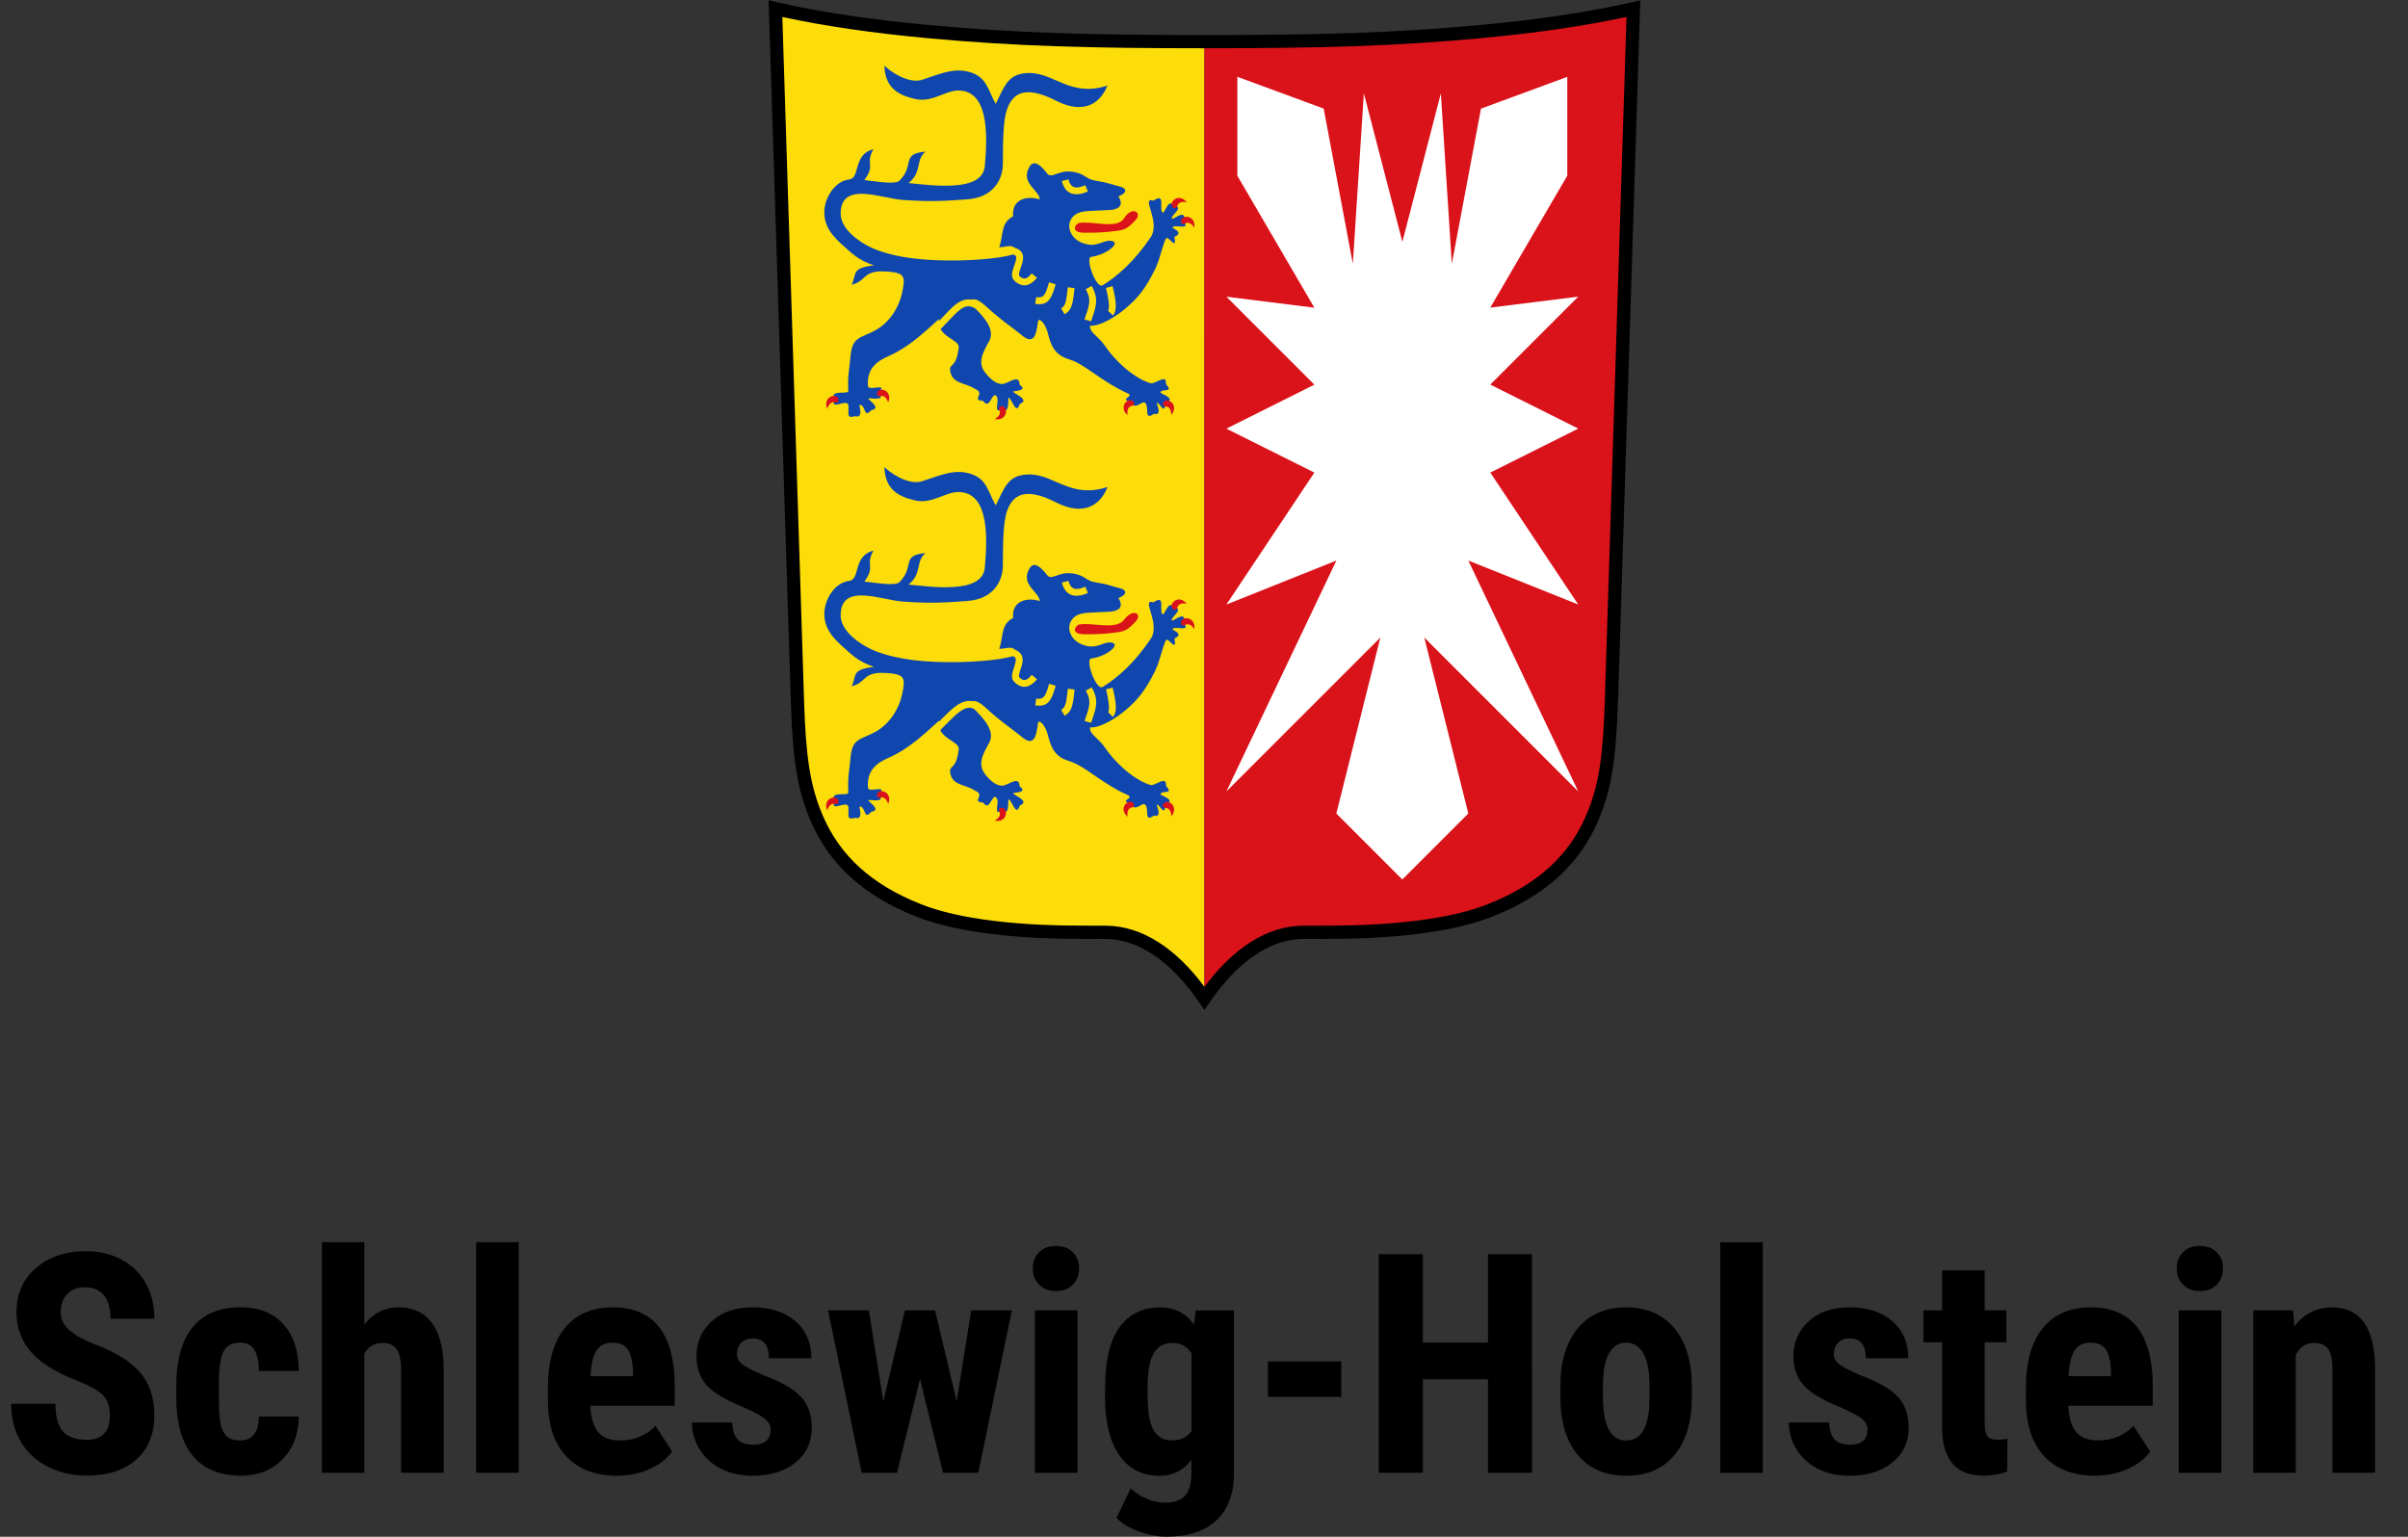
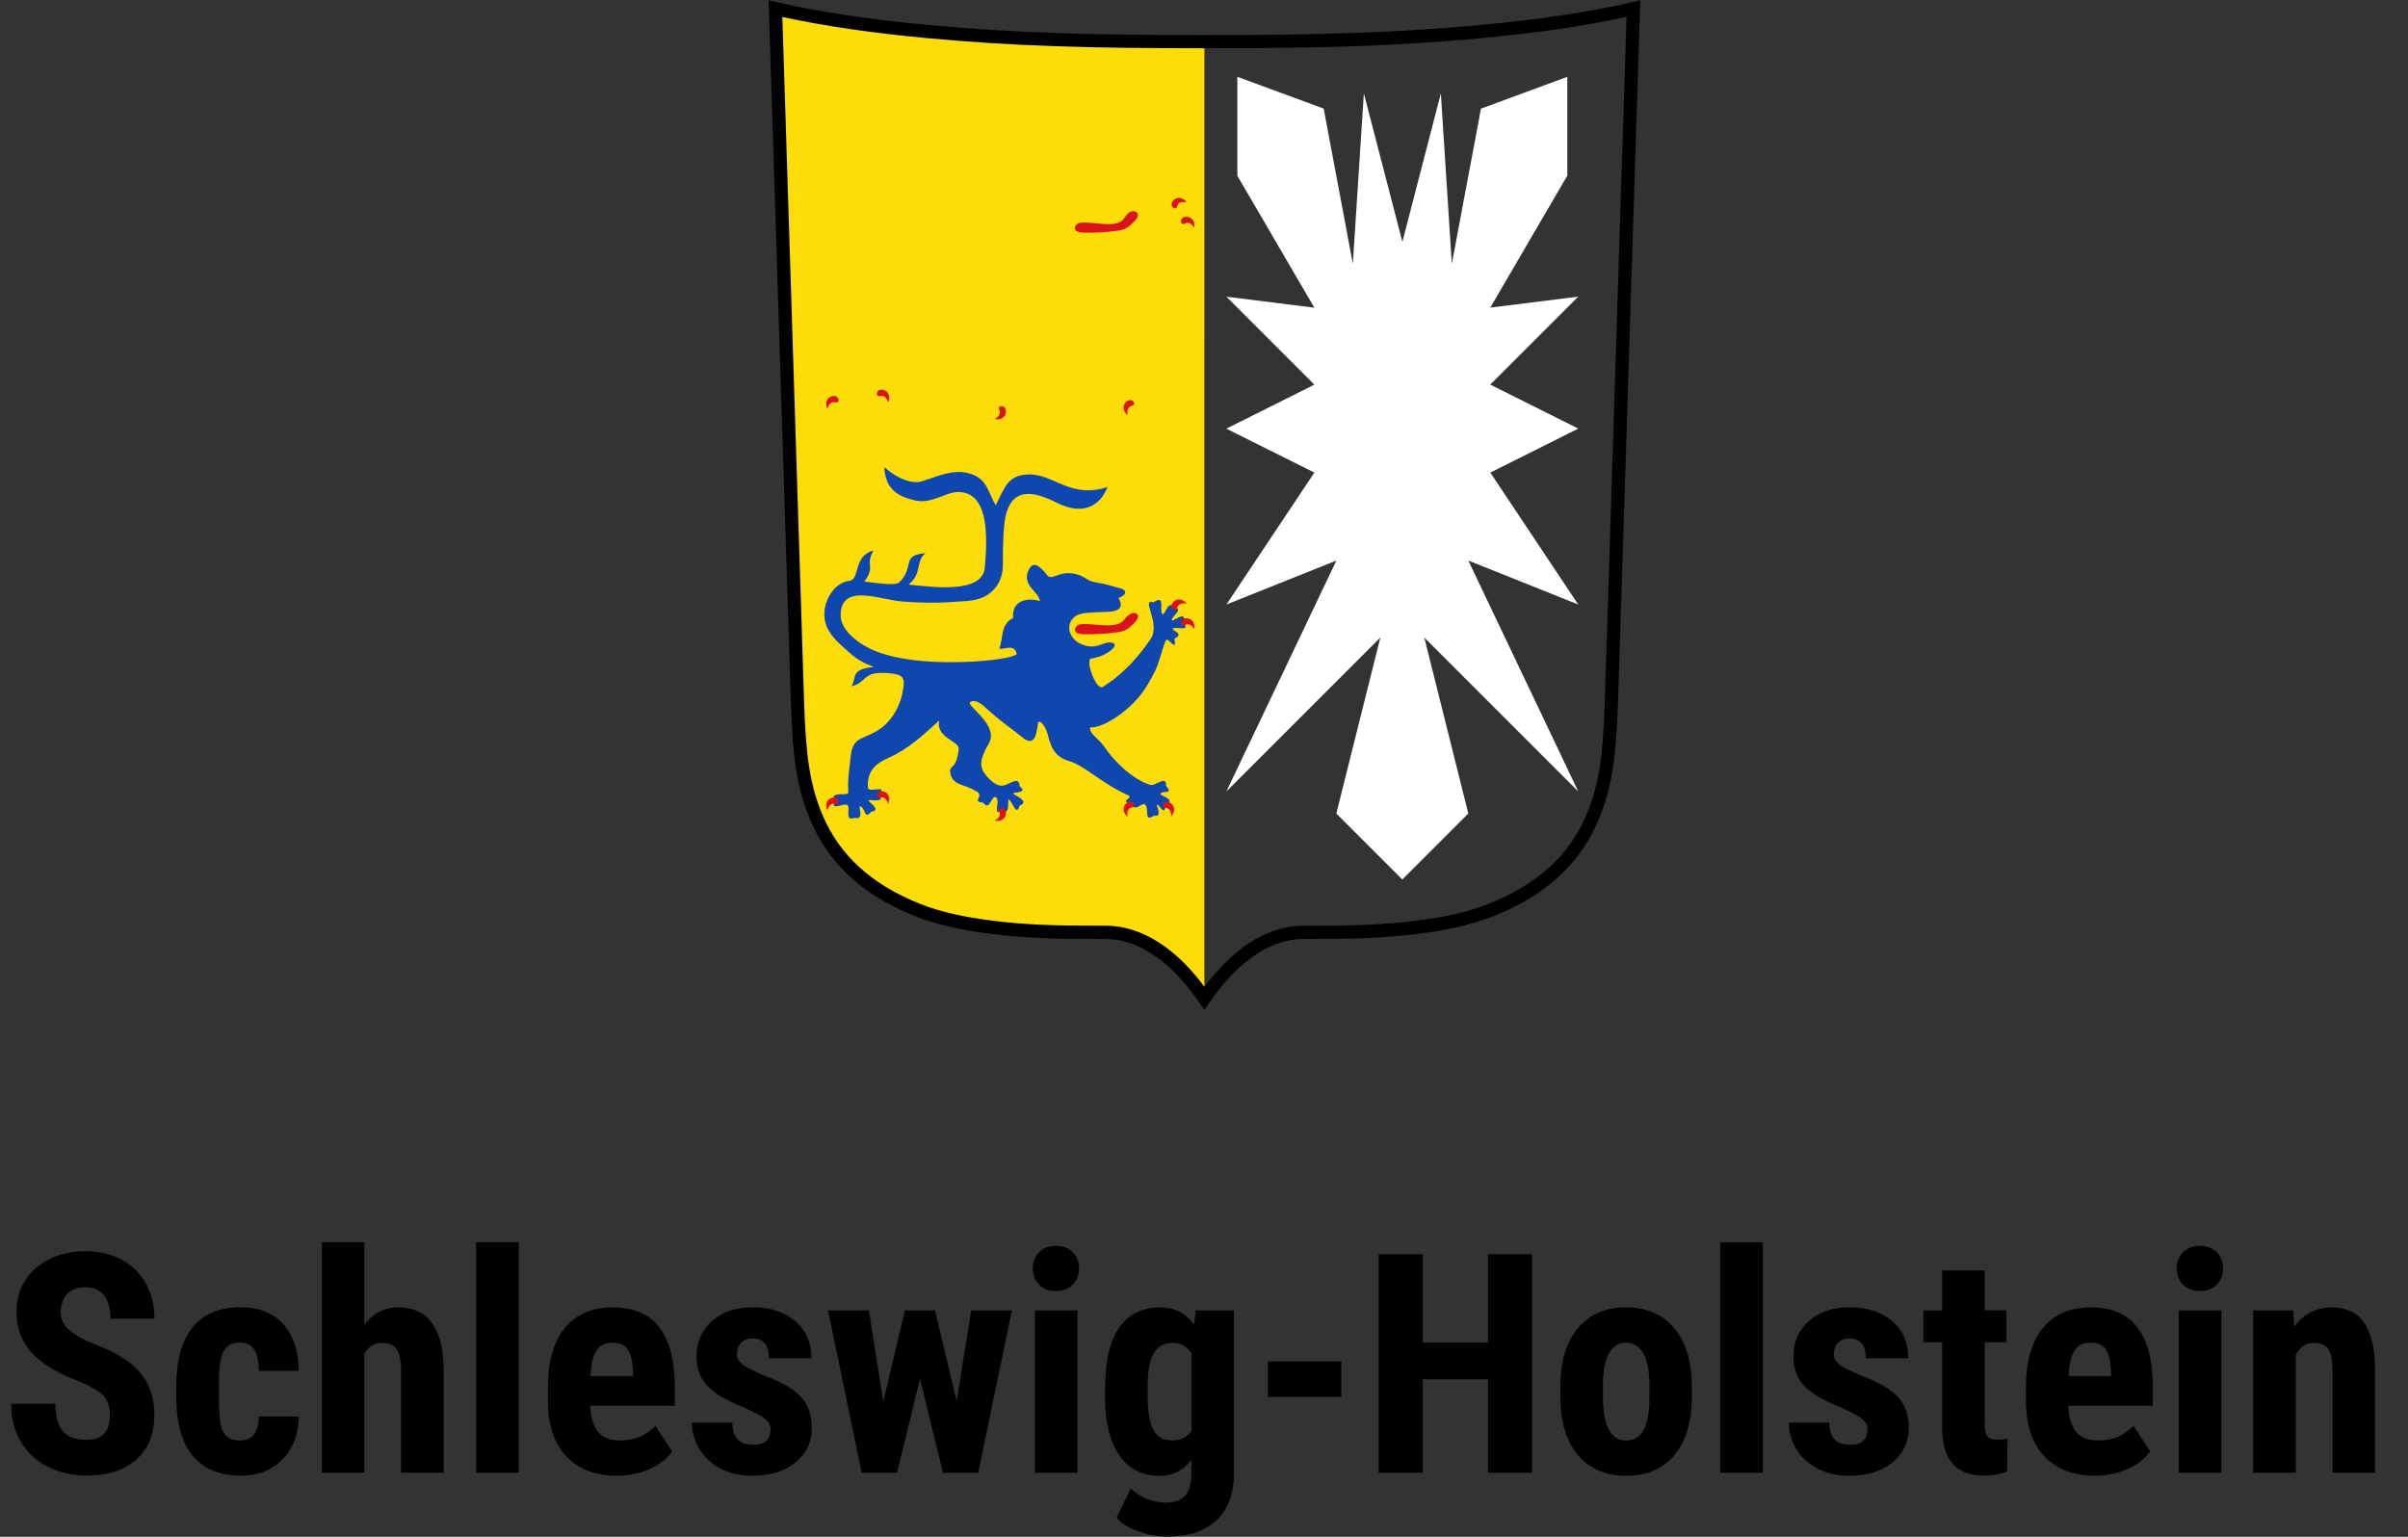
<svg xmlns="http://www.w3.org/2000/svg" width="47" height="30">
  <rect width="100%" height="100%" fill="#333333" stroke="none" />
  <g fill="none" fill-rule="evenodd">
    <path d="M23.508.891c-1.717 0-5.561 0-8.372-.644l.429 13.523c.048 1.517.168 3.209 2.361 4.079 1.167.463 3.005.429 3.649.429.644 0 1.491.644 1.932 1.288" fill="#FCDD09" fill-rule="nonzero" />
-     <path d="M23.509.891c1.717 0 5.561 0 8.372-.644l-.43 13.524c-.048 1.517-.168 3.209-2.361 4.079-1.167.463-3.005.429-3.649.429-.644 0-1.491.644-1.932 1.288" fill="#DA121A" fill-rule="nonzero" />
    <path d="M28.915.745c-1.708.158-3.187.197-5.407.197-2.219 0-3.699-.039-5.407-.197C17.047.647 16.098.511 15.27.331l.424 13.357c.034 1.064.113 1.647.366 2.235.329.766.931 1.338 1.914 1.728.376.149.85.255 1.401.323.648.08 1.221.099 2.064.097l.138-0c.723 0 1.389.46 1.932 1.194.544-.734 1.21-1.194 1.932-1.194h.138c.843.002 1.415-.017 2.063-.097.551-.068 1.024-.174 1.401-.324.983-.39 1.585-.962 1.914-1.728.253-.588.333-1.171.366-2.235l.424-13.357c-.829.18-1.777.316-2.831.414h-0zm2.664 12.952c-.035 1.095-.117 1.702-.387 2.329-.357.83-1.01 1.45-2.056 1.865-.4.158-.892.269-1.464.34-.662.082-1.244.101-2.096.099l-.136-0c-.667 0-1.307.474-1.826 1.232l-.106.155-.106-.155c-.519-.758-1.159-1.232-1.826-1.232h-.137c-.853.002-1.434-.017-2.096-.099-.571-.071-1.064-.181-1.464-.339-1.046-.415-1.699-1.035-2.056-1.865-.27-.627-.352-1.234-.387-2.329L15.002.006l.163.037c.853.196 1.847.342 2.96.445 1.698.157 3.171.196 5.383.196 2.212 0 3.685-.039 5.384-.196 1.113-.103 2.106-.249 2.96-.445l.163-.037-.434 13.691z" fill="#000" fill-rule="nonzero" />
    <g fill-rule="nonzero">
      <path fill="#FFF" d="M26.62 1.822l-.215 3.327-.569-3.029-1.685-.621v1.932l1.503 2.576-1.717-.215 1.717 1.717-1.717.859 1.717.858-1.717 2.576 2.147-.859-2.147 4.508 3.005-3.005-.859 3.435 1.288 1.288 1.288-1.288-.859-3.435 3.005 3.005-2.146-4.508 2.146.859-1.717-2.576 1.717-.859-1.717-.859 1.717-1.717-1.717.214 1.503-2.576V1.5l-1.685.621-.569 3.029-.214-3.327-.751 2.898z" />
      <path d="M21.619 9.506c-.718.239-1.041-.249-1.534-.244-.419.005-.475.259-.65.603-.163-.278-.168-.556-.579-.638-.291-.057-.575.08-.851.165-.19.071-.501-.051-.744-.272.018.421.248.569.603.65.329.075.593-.171.85-.165.554.012.573.769.508 1.476-.047.519-1.026.376-1.489.331.272-.213.13-.45.331-.614-.491.044-.198.255-.508.567-.084.084-.504.005-.685-.012.227-.307.009-.307.177-.603-.404.099-.253.566-.473.59-.273.03-.469.344-.484.603-.018.31.156.506.401.72.121.105.257.253.567.355-.458.055-.329.169-.437.378.289-.066.214-.274.626-.26.337.012.406.066.39.237-.046.473-.304.776-.543.909-.309.172-.464.116-.496.532-.016.209-.058.347-.041.655.005.088-.386-.045-.266.172-.081.182.13.057.218.065.136.012-.063.346.171.26.207.053.052-.246.112-.224.114.042.066.271.213.106.239-.041-.136-.237-.041-.23.166.012.288.027.195-.118.174-.196-.21-.008-.219-.124-.024-.335.164-.478.408-.585.383-.168.683-.452.98-.723-.058.353.403.392.384.557-.048.426-.195.295-.165.466.042.25.294.217.48.342.225.09-.088.22.162.235.129.192.171-.184.255-.099.083.085-.075.348.103.269.2.107.092-.305.157-.222.087.112.131.307.201.108.238-.092-.218-.233-.115-.244.111-.013.244-.035.11-.129-.002-.197-.173-.061-.292-.022-.132.043-.271-.076-.376-.208-.156-.196-.058-.383.071-.614.2-.358-.465-.742-.366-.803.09-.055.195.016.307.118.316.288.451.364.673.543.271.239.307.007.343-.248.011-.081.135.019.19.225.052.196.106.425.412.514.314.091.625.432 1.164.673.102.06-.192.106.04.154.101.21.233-.07.299.042.058.098-.035.33.156.197.192.044.021-.231.066-.215.053.018.15.233.156.018.252-.129-.136-.187-.089-.235.059-.061.251.022.104-.149.012-.223-.209.016-.313-.019-.374-.123-.728-.501-.874-.721-.133-.198-.313-.267-.295-.401.205.013.508-.182.685-.33.248-.208.398-.395.59-.786.102-.207.175-.622.23-.596.078.036.183.221.142-.023.222-.102-.102-.17-.028-.197.107-.038.319.068.217-.104.049-.297-.255.021-.242-.065.012-.082.25-.21.03-.255-.11-.138-.174.217-.219.137-.056-.099.069-.378-.17-.222-.256-.084.153.412-.055.718-.327.48-.646.753-.933.933-.13.081-.35-.54-.225-.555.306-.036.619-.302.366-.313-.157-.007-.277.158-.567.03-.235-.103-.318-.393-.106-.543.122-.087.349-.066.673-.088.145-.011.286-.07.165-.266.183-.071.164-.162.018-.195-.157-.036-.206-.072-.466-.112-.207-.032-.203-.152-.484-.177-.253-.023-.373.148-.461.035-.109-.14-.251-.286-.343-.13-.188.321.197.461.201.638-.254-.081-.554-.002-.52.33-.248.126-.184.358-.272.602.126.009.302-.101.343.106-.153.101-.77.148-1.158.154-.579.008-1.136-.037-1.595-.213-.225-.086-.69-.36-.685-.709.008-.634.786-.29 1.217-.26.586.041.843.017 1.252-.012.531-.037.695-.408.697-.685.003-.422.002-.85.083-1.074.102-.286.32-.49.957-.165.524.267.855.072 1.003-.3h0v0z" fill="#0F47AF" />
    </g>
-     <path d="M18.282 14.322l-.093-.095c.034-.033.279-.281.344-.34.122-.112.219-.175.318-.196.128-.027.25.019.371.143l-.095.093c-.092-.093-.169-.123-.248-.106-.071.015-.15.067-.256.164-.061.056-.304.302-.341.338zm3.305-.865l.129-.032c.077.306.088.486.006.57l-.095-.093c.033-.034.023-.192-.04-.445zm-.395.026l.117-.064c.115.208.108.339.025.581a1.428 1.428 0 0 0-.035.11l-.129-.034a1.525 1.525 0 0 1 .038-.119c.073-.21.077-.305-.015-.473zm-.349-.039l.132.018a3.303 3.303 0 0 0-.008.061l-.007.059c-.026.226-.06.318-.18.39l-.068-.114c.072-.043.094-.105.116-.291a31.962 31.962 0 0 1 .007-.059 3.431 3.431 0 0 1 .008-.064zm-.366-.095l.128.038a4.665 4.665 0 0 0-.011.038c-.08.277-.16.379-.388.344l.02-.132c.136.021.176-.03.239-.249a4.784 4.784 0 0 1 .011-.04zm-.761-.552l.024-.131c.119.022.191.076.213.161.016.061.006.119-.025.215a3.975 3.975 0 0 1-.007.02c-.036.111-.04.148-.021.165.079.073.141.066.237-.052l.103.084c-.143.175-.293.193-.43.065-.076-.07-.07-.137-.015-.304l.006-.02c.023-.073.03-.113.023-.141-.007-.029-.036-.05-.108-.063zm1.011-1.425l.129-.033c.042.166.137.198.326.114l.054.122c-.259.115-.445.052-.509-.203z" fill="#FCDD09" fill-rule="nonzero" />
    <path d="M16.146 15.819c-.062-.152.03-.251.133-.25.109 0 .115.147.029.126-.087-.022-.132.038-.162.125v-0zm1.19-.124c.062-.152-.03-.251-.133-.251-.109 0-.115.148-.029.126.087-.022.132.038.162.124zm5.975-3.413c.021-.164-.095-.234-.194-.207-.105.029-.072.172.005.129.079-.044.138.002.189.077v0zm-.148-.496c-.104-.128-.234-.094-.284-.004-.053.096.074.172.097.086.023-.087.097-.097.187-.083v0zm-3.749 4.235c.162.03.239-.081.218-.182-.023-.106-.168-.082-.129-.002.039.081-.011.137-.088.184zm2.594-.077c-.124-.109-.085-.238.008-.284.098-.048.169.081.082.1-.088.019-.101.093-.09.183l-0.0 0zm.855-.008c.103-.128.043-.249-.057-.278-.104-.031-.152.109-.064.113.09.004.116.074.12.165zm-1.798-3.745c.251-.046.72.117.876-.093.171-.232.365-.117.224.036-.148.16-.212.189-.36.21-.23.034-.437.039-.637.038-.292-.001-.174-.178-.103-.191v.001z" fill="#DA121A" fill-rule="nonzero" />
-     <path d="M21.619 1.669c-.718.239-1.041-.249-1.534-.244-.419.005-.475.259-.65.602-.163-.278-.168-.556-.579-.637-.291-.058-.575.079-.851.165-.19.07-.501-.051-.744-.272.018.421.248.569.603.65.329.075.593-.171.85-.166.554.012.573.769.508 1.476-.047.519-1.026.375-1.489.331.272-.213.13-.45.331-.614-.491.044-.198.255-.508.567-.084.084-.504.006-.685-.012.227-.307.009-.307.177-.602-.404.099-.253.566-.473.59-.273.03-.469.344-.484.602-.018.31.156.507.401.721.121.105.257.253.567.354-.458.054-.329.169-.437.378.289-.066.214-.274.626-.26.337.012.406.066.39.236-.046.473-.304.776-.543.909-.309.172-.464.117-.496.531-.016.209-.058.348-.041.655.005.088-.386-.045-.266.171-.081.182.13.057.218.065.136.012-.063.347.171.26.207.053.052-.247.112-.225.114.042.066.271.213.106.239-.041-.136-.237-.041-.23.166.012.288.027.195-.118.174-.197-.21-.009-.219-.124-.024-.336.164-.478.408-.585.383-.168.683-.453.98-.723-.058.354.403.392.384.557-.048.426-.195.295-.165.466.042.25.294.217.48.342.225.091-.088.22.162.235.129.193.171-.184.255-.098.083.085-.075.348.103.269.2.107.092-.305.157-.222.087.113.131.307.201.109.238-.092-.218-.233-.115-.245.111-.013.244-.035.11-.129-.002-.197-.173-.062-.292-.023-.132.044-.271-.076-.376-.208-.156-.196-.058-.384.071-.614.2-.358-.465-.743-.366-.803.09-.055.195.016.307.118.316.288.451.364.673.543.271.239.307.007.343-.248.011-.082.135.019.19.224.052.196.106.425.412.514.314.092.625.433 1.164.673.102.06-.192.106.04.154.101.21.233-.07.299.042.058.098-.035.33.156.197.192.044.021-.231.066-.215.053.018.15.233.156.018.252-.129-.136-.186-.089-.235.059-.061.251.022.104-.149.012-.223-.209.016-.313-.019-.374-.123-.728-.501-.874-.72-.133-.199-.313-.268-.295-.401.205.012.508-.183.685-.331.248-.207.398-.394.59-.785.102-.207.175-.622.23-.596.078.036.183.221.142-.023.222-.102-.102-.17-.028-.197.107-.038.319.068.217-.104.049-.297-.255.021-.242-.065.012-.082.25-.21.03-.255-.11-.138-.174.217-.219.137-.056-.099.069-.378-.17-.222-.256-.084.153.412-.055.718-.327.48-.646.753-.933.933-.13.081-.35-.54-.225-.555.306-.036.619-.302.366-.313-.157-.007-.277.158-.567.03-.235-.103-.318-.393-.106-.543.122-.087.349-.066.673-.088.145-.01.286-.07.165-.266.183-.071.164-.162.018-.195-.157-.036-.206-.071-.466-.112-.207-.032-.203-.151-.484-.177-.253-.023-.373.148-.461.035-.109-.14-.251-.286-.343-.13-.188.321.197.461.201.638-.254-.08-.554-.002-.52.331-.248.126-.184.358-.272.602.126.009.302-.101.343.106-.153.101-.77.148-1.158.153-.579.008-1.136-.036-1.595-.213-.225-.086-.69-.36-.685-.708.008-.634.786-.29 1.217-.26.586.041.843.016 1.252-.012.531-.037.695-.409.697-.685.003-.423.002-.85.083-1.075.102-.286.32-.49.957-.165.524.267.855.072 1.003-.3l0.0 0z" fill="#0F47AF" fill-rule="nonzero" />
-     <path d="M18.315 6.468l-.093-.095a5.423 5.423 0 0 0 .146-.149 17.859 17.859 0 0 0 .066-.069c.026-.027.044-.046.062-.065.097-.1.164-.158.234-.197.152-.084.301-.057.478.089l-.085.103c-.138-.114-.229-.13-.329-.075-.055.031-.115.082-.203.173a6.849 6.849 0 0 0-.093.097 17.998 17.998 0 0 1-.034.035 5.548 5.548 0 0 1-.15.152zm3.271-.848l.129-.033c.077.305.089.486.006.571l-.095-.093c.033-.034.023-.193-.04-.445zm-.395.026l.117-.064c.114.208.108.339.024.581a1.429 1.429 0 0 0-.035.109l-.129-.034a1.517 1.517 0 0 1 .038-.118c.073-.21.078-.305-.015-.474zm-.349-.039l.132.018a3.28 3.28 0 0 0-.008.061l-.007.059c-.026.226-.06.318-.18.39l-.068-.114c.072-.043.094-.105.116-.291a31.093 31.093 0 0 1 .007-.059 3.407 3.407 0 0 1 .008-.064zm-.366-.095l.128.038a4.668 4.668 0 0 0-.011.038c-.08.277-.16.38-.388.344l.02-.132c.136.021.176-.03.239-.249a4.832 4.832 0 0 1 .011-.039zm-.748-.552l.015-.132c.126.014.202.067.221.157.013.061.002.117-.035.223l-.004.011c-.039.115-.044.155-.026.171.08.073.141.066.238-.052l.103.084c-.143.175-.293.193-.431.065-.077-.071-.069-.14-.01-.312.002-.005.002-.005.004-.011.028-.082.037-.123.03-.151-.006-.027-.032-.045-.106-.053zm.998-1.426l.129-.033c.042.166.137.198.326.114l.054.122c-.259.115-.445.052-.509-.203z" fill="#FCDD09" fill-rule="nonzero" />
-     <path d="M16.146 7.981c-.062-.152.03-.251.133-.251.109 0 .115.148.029.126-.087-.022-.132.038-.162.124zm1.19-.124c.062-.152-.03-.251-.133-.25-.109 0-.115.147-.029.126.087-.022.132.039.162.125v-0zm5.975-3.413c.021-.163-.095-.234-.194-.207-.105.029-.072.172.005.129.079-.044.138.003.189.078zm-.148-.496c-.104-.128-.234-.094-.284-.004-.053.096.074.172.097.086.023-.087.097-.097.187-.082zM19.414 8.182c.162.03.239-.081.218-.182-.023-.107-.168-.082-.129-.003.039.081-.011.137-.088.184zm2.594-.077c-.124-.108-.085-.238.008-.284.098-.048.169.082.082.1-.088.019-.101.093-.09.183h-0zm.855-.007c.103-.128.043-.249-.057-.278-.104-.031-.152.109-.064.113.09.004.116.074.12.165zm-1.798-3.745c.251-.046.74.131.876-.093.147-.244.365-.118.224.035-.148.161-.212.189-.36.21-.23.034-.437.039-.637.038-.292-.001-.174-.178-.103-.191z" fill="#DA121A" fill-rule="nonzero" />
+     <path d="M16.146 7.981c-.062-.152.03-.251.133-.251.109 0 .115.148.029.126-.087-.022-.132.038-.162.124zm1.19-.124c.062-.152-.03-.251-.133-.25-.109 0-.115.147-.029.126.087-.022.132.039.162.125v-0zm5.975-3.413c.021-.163-.095-.234-.194-.207-.105.029-.072.172.005.129.079-.044.138.003.189.078zm-.148-.496c-.104-.128-.234-.094-.284-.004-.053.096.074.172.097.086.023-.087.097-.097.187-.082zM19.414 8.182c.162.03.239-.081.218-.182-.023-.107-.168-.082-.129-.003.039.081-.011.137-.088.184zm2.594-.077c-.124-.108-.085-.238.008-.284.098-.048.169.082.082.1-.088.019-.101.093-.09.183h-0zm.855-.007zm-1.798-3.745c.251-.046.74.131.876-.093.147-.244.365-.118.224.035-.148.161-.212.189-.36.21-.23.034-.437.039-.637.038-.292-.001-.174-.178-.103-.191z" fill="#DA121A" fill-rule="nonzero" />
    <path d="M2.144 27.631c0-.174-.044-.305-.133-.394-.089-.089-.251-.181-.485-.277-.428-.162-.735-.352-.923-.57-.188-.218-.281-.475-.281-.772 0-.359.127-.648.382-.866.255-.218.579-.327.971-.327.262 0 .495.055.7.166.205.11.363.266.473.467.11.201.166.43.166.685h-.858c0-.199-.042-.351-.127-.456-.085-.104-.207-.157-.368-.157-.15 0-.268.044-.351.133-.084.089-.126.208-.126.359 0 .117.047.223.141.318.094.095.26.193.498.294.416.15.718.335.907.554.189.219.283.497.283.835 0 .371-.118.661-.354.87-.236.209-.558.314-.964.314-.275 0-.526-.057-.753-.17-.227-.113-.404-.275-.532-.486-.128-.211-.192-.46-.192-.747h.864c0 .246.048.425.143.536.096.111.252.167.469.167.301 0 .451-.159.451-.477zm2.543.489c.24 0 .362-.156.366-.469h.779c-.004.346-.11.625-.319.838-.209.213-.478.319-.809.319-.408 0-.72-.127-.935-.381-.215-.254-.324-.628-.328-1.122v-.252c0-.498.106-.878.318-1.14.212-.262.525-.393.939-.393.349 0 .625.108.826.324.201.216.304.522.308.918h-.779c-.002-.178-.031-.315-.088-.41-.057-.096-.15-.143-.281-.143-.145 0-.248.051-.311.154-.062.102-.096.301-.1.596v.322c0 .258.013.438.038.541.025.102.067.178.126.226.059.048.142.072.249.072zm2.423-2.262c.18-.225.4-.337.662-.337.289 0 .509.102.659.305.15.203.227.506.229.908V28.75h-.832v-2.007c0-.186-.029-.32-.086-.403-.058-.083-.151-.124-.28-.124-.15 0-.268.069-.351.208V28.75h-.829v-4.5h.829v1.608zM10.125 28.75h-.832v-4.5h.832v4.5zm1.922.059c-.426 0-.758-.127-.996-.381-.238-.254-.357-.617-.357-1.09v-.252c0-.5.109-.886.328-1.157.219-.272.532-.407.941-.407.399 0 .698.127.899.382.201.255.304.632.308 1.132v.407h-1.649c.012.234.064.406.155.514.092.108.233.163.425.163.277 0 .509-.095.694-.284l.325.501c-.102.141-.249.254-.442.341-.193.087-.403.13-.63.13zm-.521-1.945h.829v-.076c-.004-.189-.035-.333-.094-.431-.059-.098-.16-.146-.305-.146-.145 0-.25.052-.315.155-.065.104-.104.27-.116.498zm3.516 1.037c0-.07-.034-.135-.101-.195-.067-.06-.217-.14-.45-.242-.342-.139-.577-.282-.705-.431-.128-.148-.192-.333-.192-.554 0-.277.1-.506.3-.687.2-.181.465-.271.795-.271.348 0 .626.09.835.27.209.18.313.421.313.724h-.829c0-.258-.107-.387-.322-.387-.088 0-.16.027-.217.082-.057.055-.085.131-.085.229 0 .07.031.132.094.186.062.054.21.13.442.23.338.125.577.264.716.417.14.153.209.352.209.596 0 .283-.106.511-.319.683-.213.172-.492.258-.838.258-.233 0-.438-.045-.615-.136-.178-.091-.317-.217-.417-.379-.101-.162-.151-.337-.151-.524h.788c.004.144.038.253.101.325.064.072.168.108.312.108.223 0 .334-.101.334-.302zm3.63-.542l.284-1.778h.794l-.656 3.17h-.689l-.448-1.834-.448 1.834h-.691l-.656-3.17h.797l.281 1.781.422-1.781h.589l.422 1.778zm2.358 1.392h-.832v-3.17h.832v3.17zm-.87-3.99c0-.129.041-.234.123-.316.082-.082.191-.123.328-.123.137 0 .246.041.328.123.082.082.123.188.123.316 0 .127-.041.232-.122.316-.081.084-.191.126-.33.126-.139 0-.249-.042-.33-.126-.081-.084-.122-.19-.122-.316zm1.412 2.309c0-.52.094-.907.281-1.163.188-.256.45-.384.788-.384.287 0 .509.113.665.34l.032-.281h.747V28.75c0 .404-.113.713-.34.927-.227.214-.552.321-.976.321-.174 0-.356-.035-.548-.104-.191-.069-.334-.158-.428-.265l.278-.574c.078.082.18.149.305.201.125.052.243.078.354.078.186 0 .319-.044.4-.133.081-.089.122-.232.124-.429v-.273c-.158.207-.364.311-.618.311-.338 0-.599-.131-.784-.394-.185-.263-.279-.633-.283-1.112v-.234zm.829.208c0 .293.038.506.114.64.076.134.197.201.363.201.17 0 .296-.061.378-.185V26.418c-.086-.135-.21-.202-.372-.202-.164 0-.286.067-.365.202-.079.135-.119.351-.119.65v.208zm3.779-.009H24.747v-.691h1.433v.691zm3.721 1.482h-.858v-1.825h-1.272V28.75h-.861v-4.266h.861V26.21h1.272v-1.726h.858V28.75zm.554-1.688c0-.48.113-.857.34-1.131.227-.273.54-.41.941-.41.404 0 .72.137.946.41.227.274.34.652.34 1.137v.202c0 .482-.112.859-.337 1.131-.225.272-.539.407-.943.407-.406 0-.722-.136-.948-.409-.226-.273-.338-.651-.338-1.135v-.202zm.832.208c0 .566.151.85.454.85.279 0 .43-.236.451-.709l.003-.349c0-.289-.04-.503-.12-.643-.08-.14-.193-.209-.34-.209-.141 0-.251.07-.33.209-.079.14-.119.354-.119.643v.208zm3.12 1.48h-.832v-4.5h.832v4.5zm2.045-.85c0-.07-.034-.135-.101-.195-.067-.06-.217-.14-.45-.242-.342-.139-.577-.282-.705-.431-.128-.148-.192-.333-.192-.554 0-.277.1-.506.3-.687.2-.181.465-.271.795-.271.348 0 .626.09.835.27.209.18.313.421.313.724h-.829c0-.258-.107-.387-.322-.387-.088 0-.16.027-.217.082-.057.055-.085.131-.085.229 0 .07.031.132.094.186.062.054.21.13.442.23.338.125.577.264.716.417.14.153.209.352.209.596 0 .283-.106.511-.319.683-.213.172-.492.258-.838.258-.232 0-.438-.045-.615-.136-.178-.091-.317-.217-.417-.379-.101-.162-.151-.337-.151-.524h.788c.004.144.038.253.101.325.064.072.168.108.312.108.223 0 .334-.101.334-.302zm2.285-3.1v.779h.425v.624h-.425v1.573c0 .125.017.211.051.258.034.047.1.07.198.07.08 0 .145-.007.196-.021l-.006.644c-.141.053-.293.079-.457.079-.535 0-.806-.306-.812-.92V26.204h-.366v-.624h.366v-.779h.829zm2.159 4.008c-.426 0-.758-.127-.996-.381-.238-.254-.357-.617-.357-1.09v-.252c0-.5.109-.886.328-1.157.219-.272.532-.407.94-.407.399 0 .698.127.899.382.201.255.304.632.308 1.132v.407h-1.649c.012.234.063.406.155.514s.233.163.425.163c.277 0 .509-.095.694-.284l.325.501c-.102.141-.249.254-.442.341-.193.087-.403.13-.63.13zm-.521-1.945h.829v-.076c-.004-.189-.035-.333-.094-.431-.059-.098-.16-.146-.305-.146-.144 0-.249.052-.315.155-.065.104-.104.27-.116.498zm2.982 1.887h-.832v-3.17h.832v3.17zm-.87-3.99c0-.129.041-.234.123-.316.082-.082.191-.123.328-.123.137 0 .246.041.328.123.082.082.123.188.123.316 0 .127-.041.232-.121.316-.081.084-.191.126-.33.126-.139 0-.248-.042-.33-.126-.081-.084-.122-.19-.122-.316zm2.27.82l.024.314c.188-.248.433-.372.735-.372.545 0 .825.382.841 1.145v2.083h-.832v-2.022c0-.18-.027-.31-.081-.391-.054-.081-.148-.122-.283-.122-.15 0-.268.077-.351.232V28.75h-.832v-3.17h.779z" fill="#000" />
  </g>
</svg>